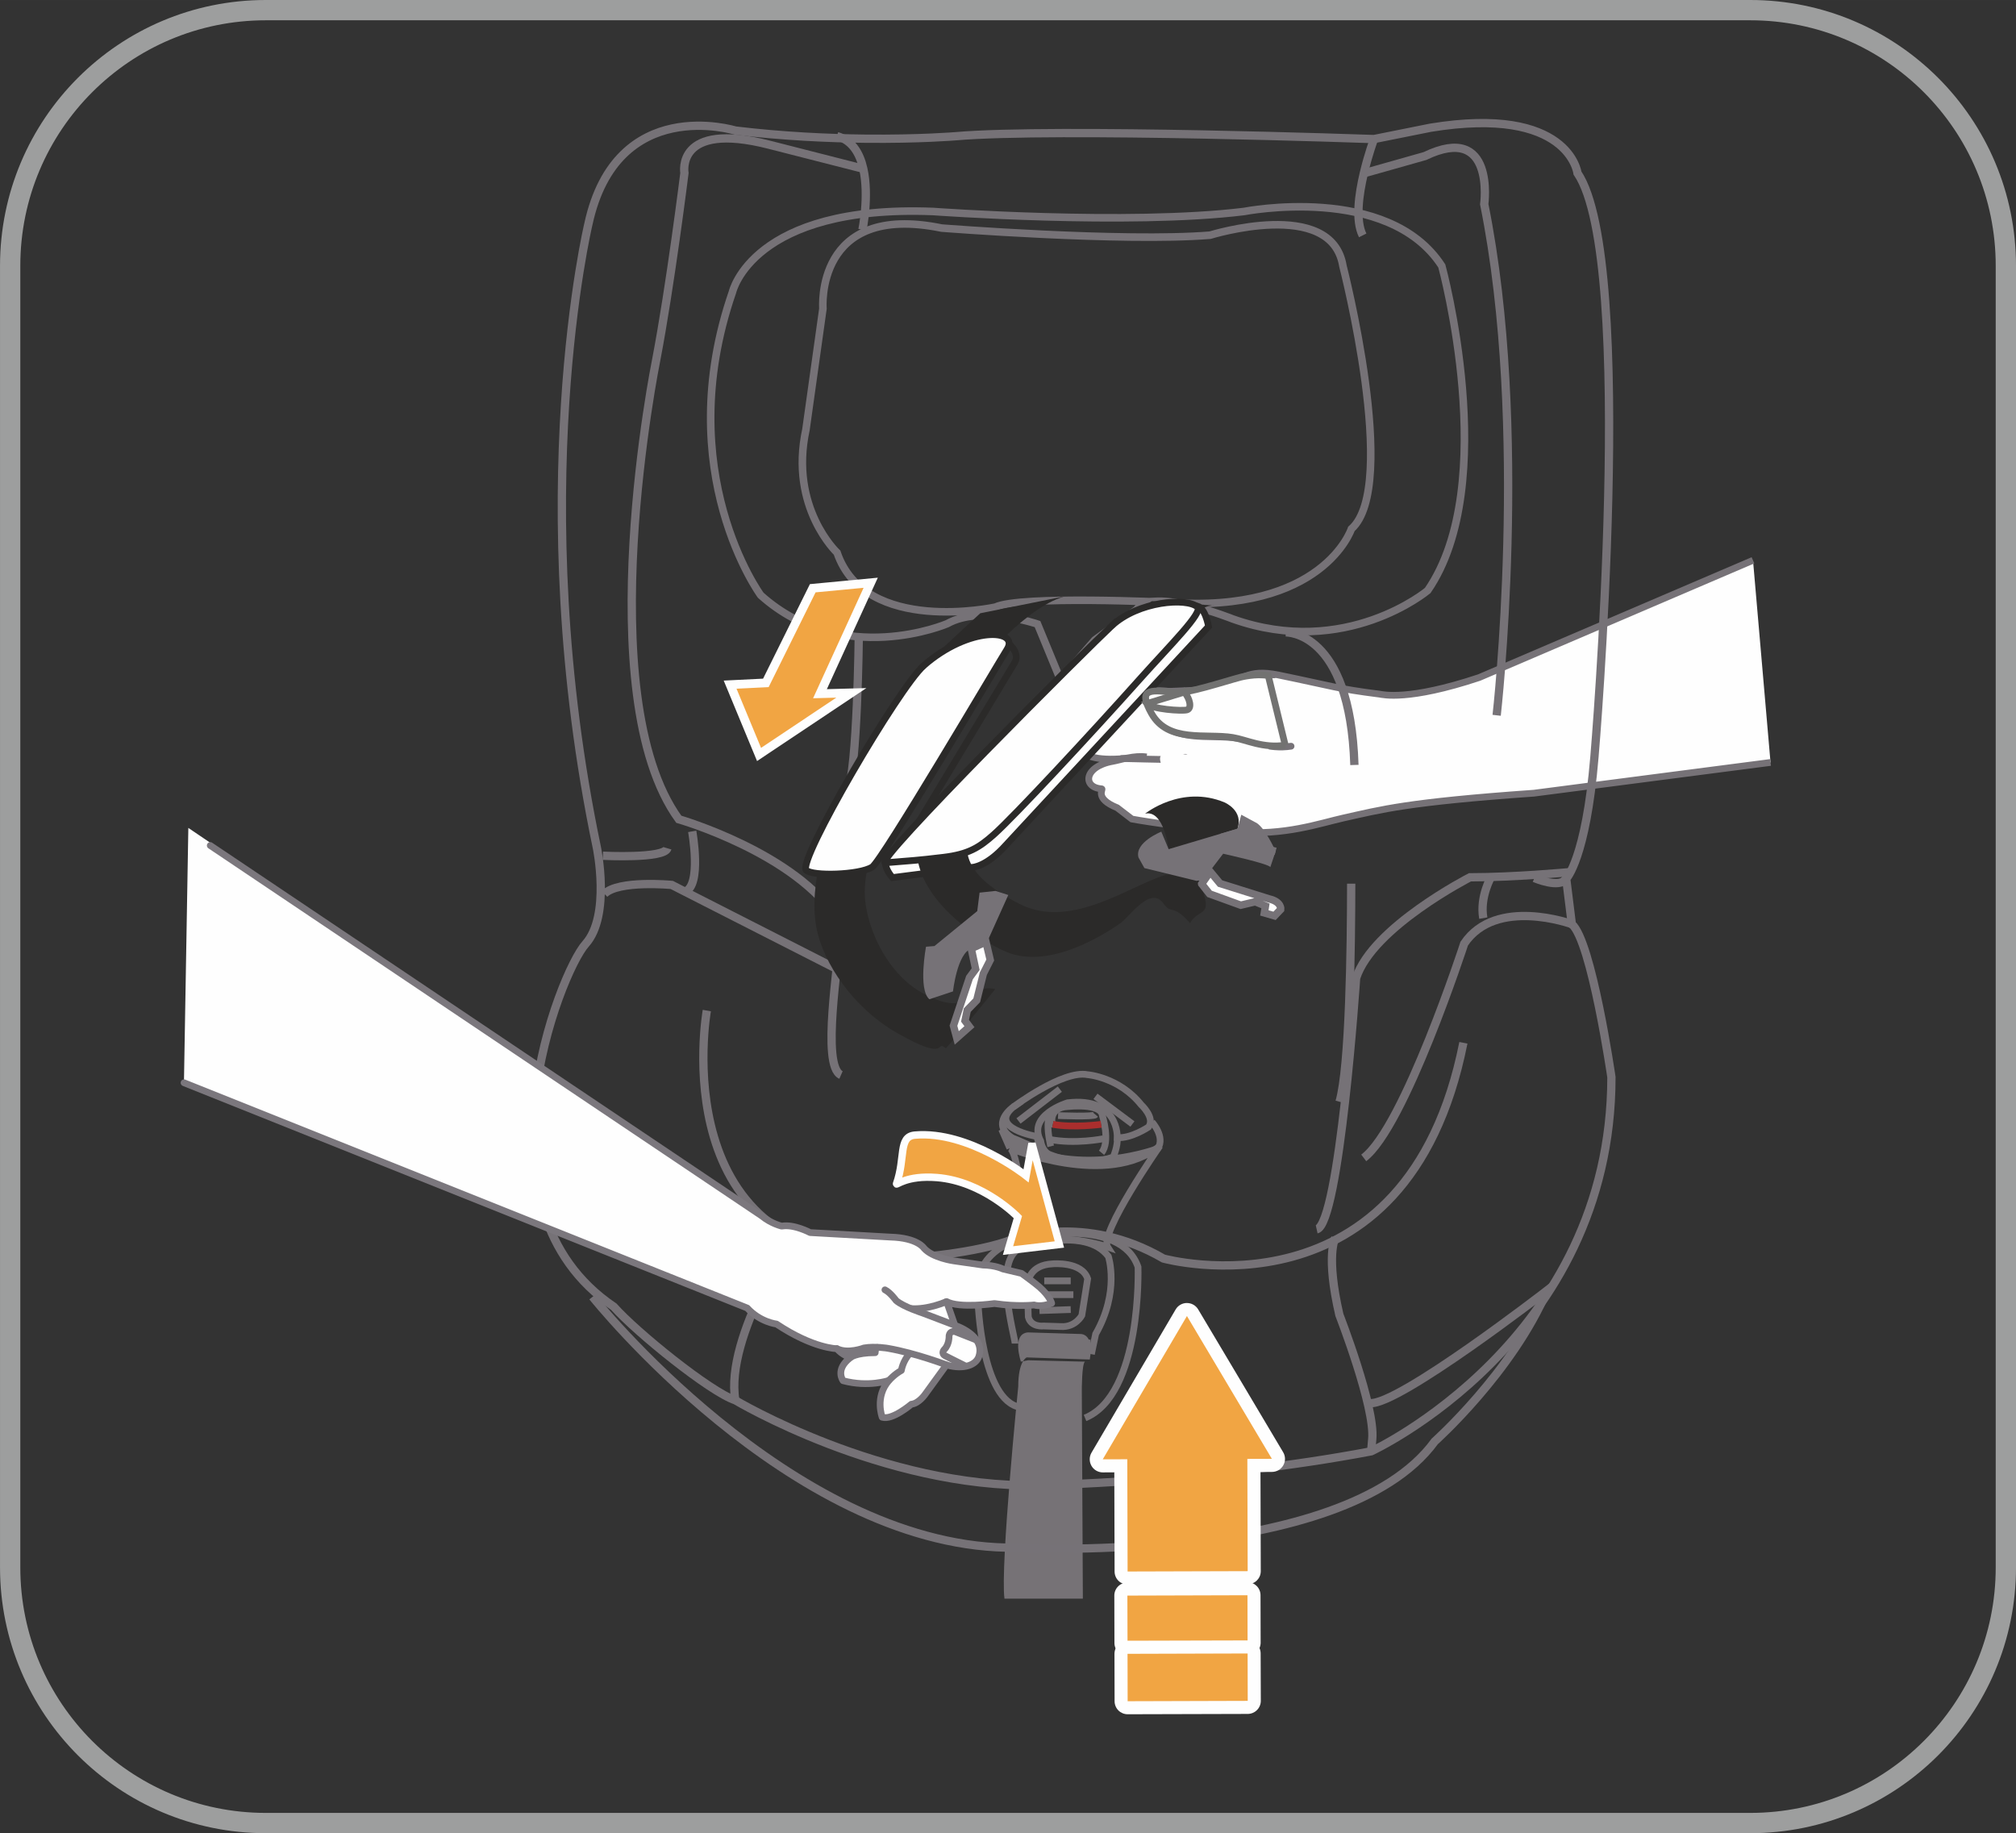
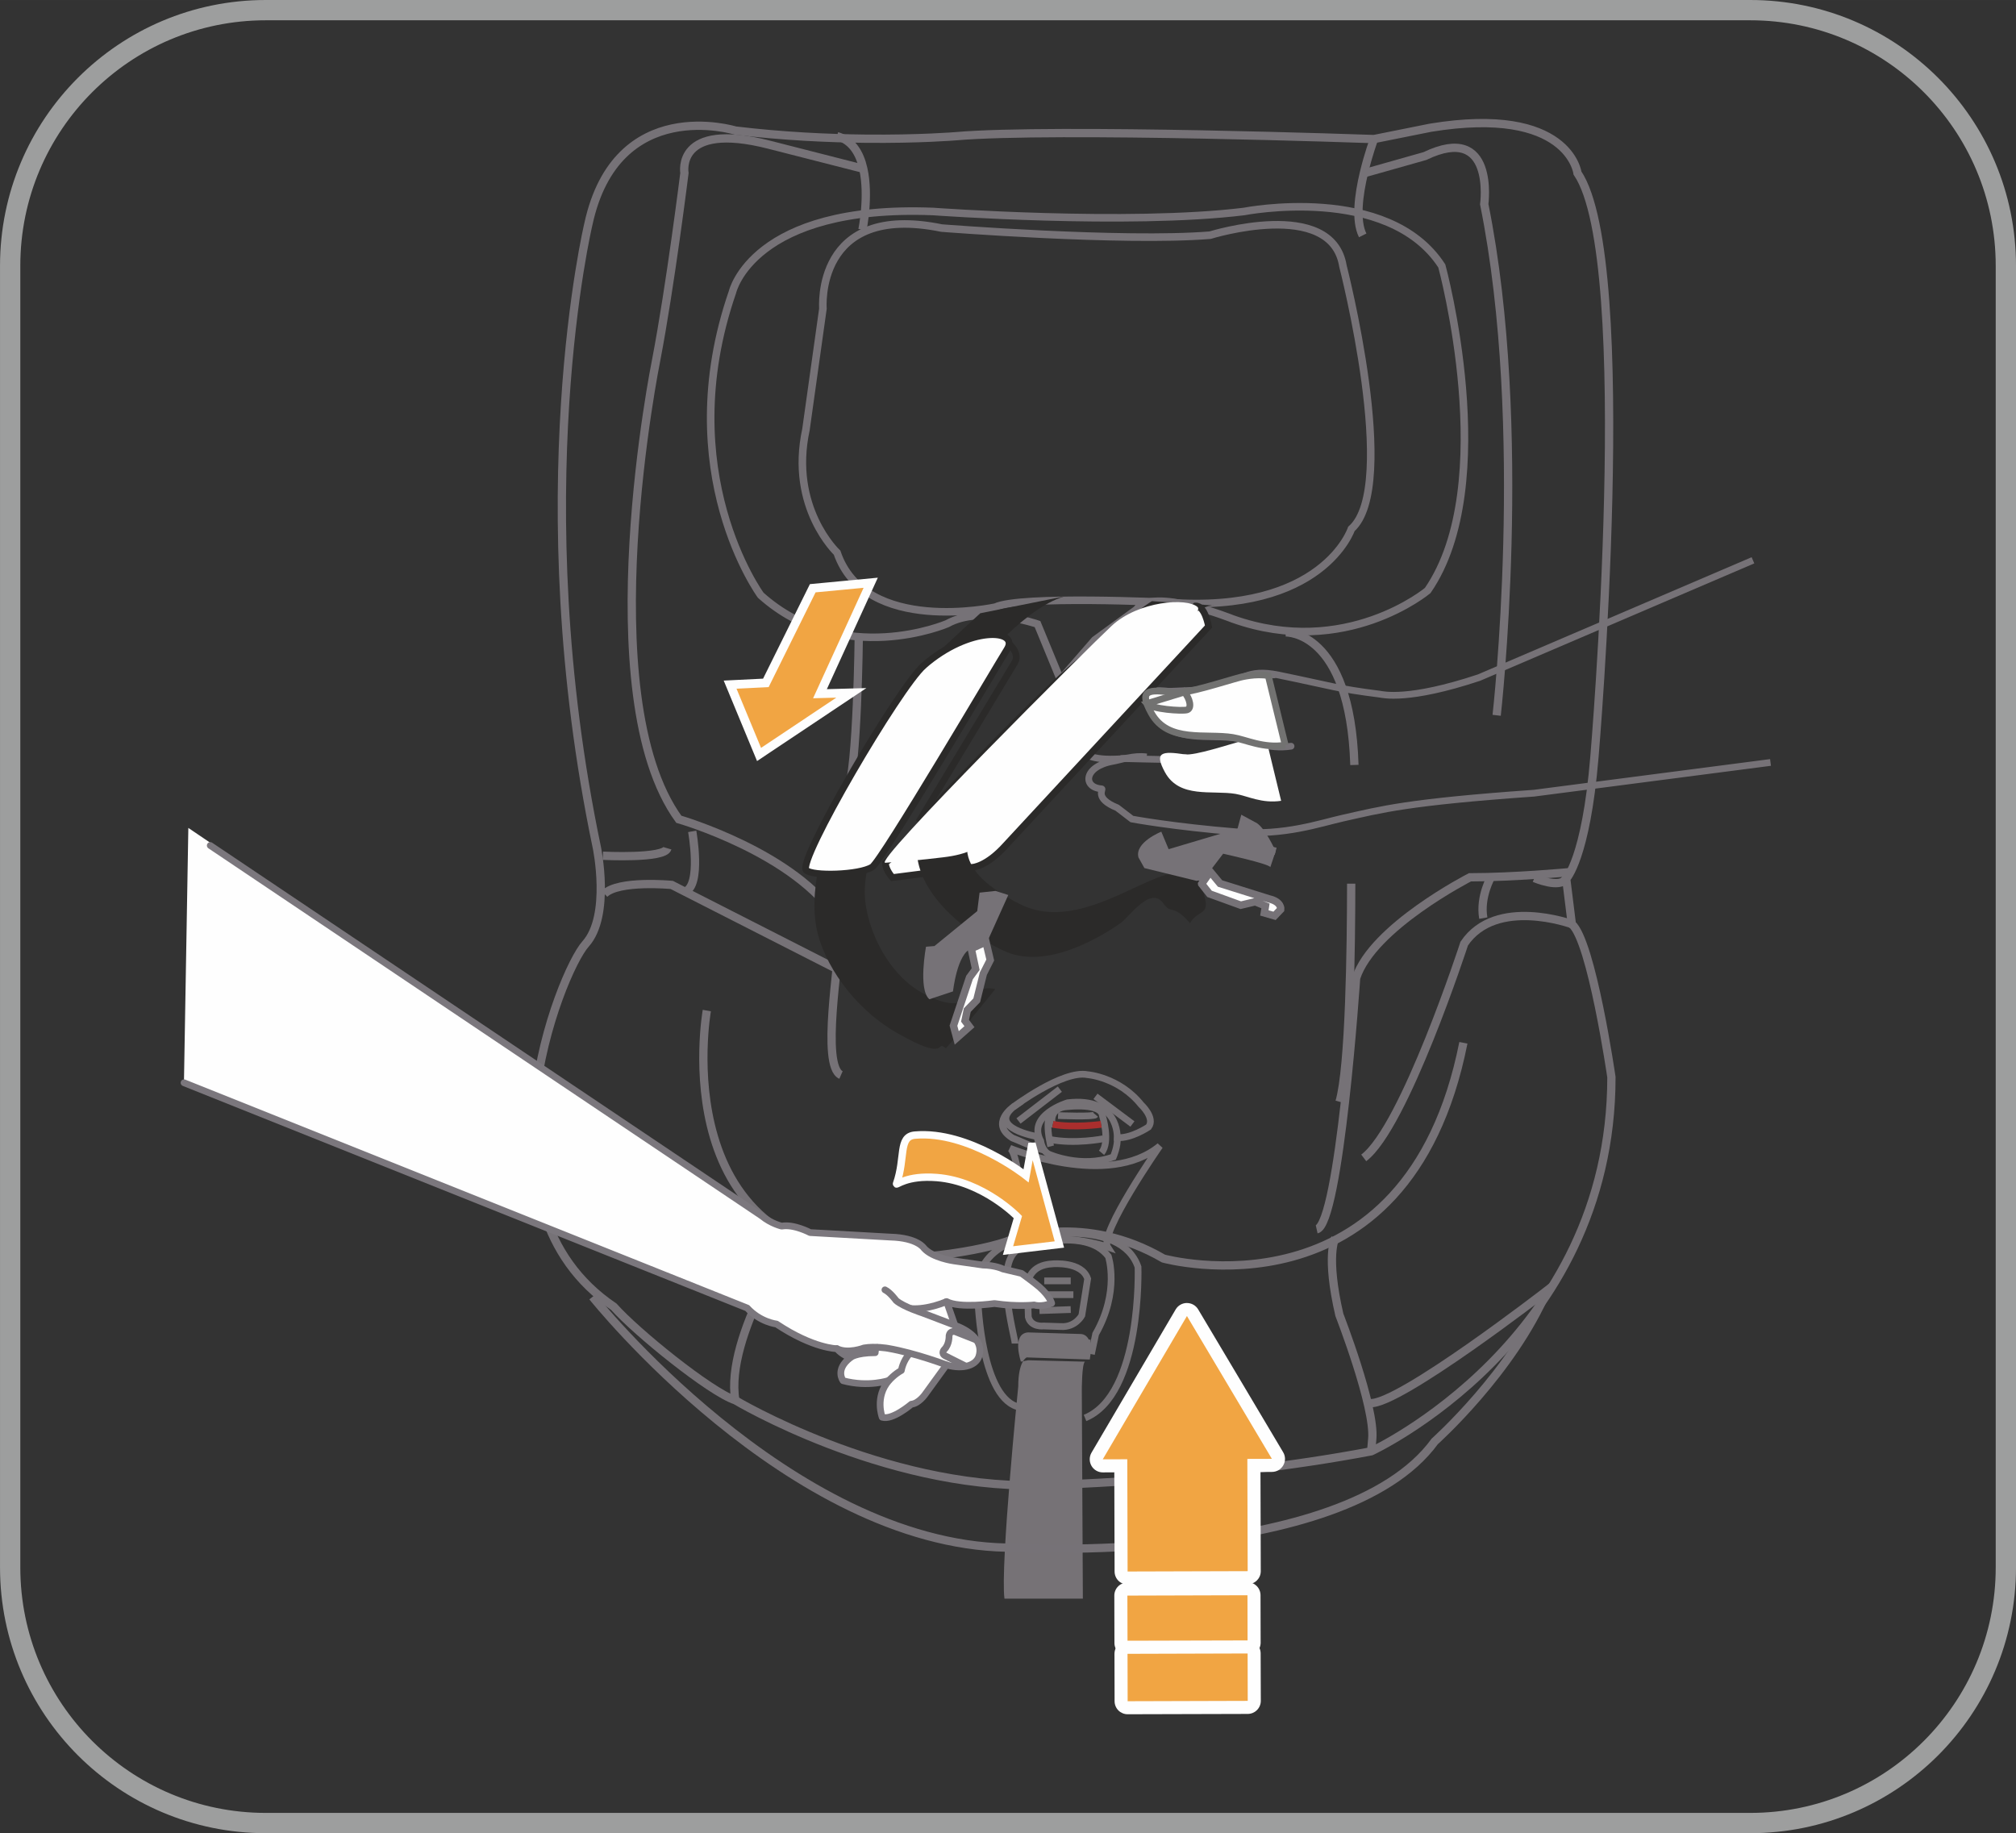
<svg xmlns="http://www.w3.org/2000/svg" xml:space="preserve" width="22.822mm" height="20.752mm" version="1.1" style="shape-rendering:geometricPrecision; text-rendering:geometricPrecision; image-rendering:optimizeQuality; fill-rule:evenodd; clip-rule:evenodd" viewBox="0 0 858.7 780.81">
  <rect x="0" y="0" width="858.7" height="780.81" fill="#333333" stroke="none" />
  <defs>
    <style type="text/css">
   
    .str10 {stroke:#FEFEFE;stroke-width:3.15;stroke-miterlimit:4}
    .str13 {stroke:#767277;stroke-width:3.16;stroke-miterlimit:4}
    .str2 {stroke:#767277;stroke-width:3.22;stroke-miterlimit:4}
    .str3 {stroke:#767277;stroke-width:3.53;stroke-miterlimit:4}
    .str12 {stroke:#FEFEFE;stroke-width:3.72;stroke-miterlimit:4}
    .str14 {stroke:#9D9E9E;stroke-width:8.64;stroke-miterlimit:4}
    .str11 {stroke:#727271;stroke-width:2.87;stroke-miterlimit:10}
    .str6 {stroke:#2B2A29;stroke-width:2.87;stroke-miterlimit:4}
    .str5 {stroke:#AA2E2D;stroke-width:2.87;stroke-miterlimit:4}
    .str0 {stroke:#767277;stroke-width:2.87;stroke-miterlimit:4}
    .str4 {stroke:#767276;stroke-width:2.87;stroke-miterlimit:4}
    .str8 {stroke:#7B777D;stroke-width:2.87;stroke-linejoin:round;stroke-miterlimit:10}
    .str1 {stroke:#767277;stroke-width:2.87;stroke-linecap:round;stroke-miterlimit:4}
    .str7 {stroke:#7B777D;stroke-width:2.87;stroke-linecap:round;stroke-linejoin:round;stroke-miterlimit:10}
    .str9 {stroke:#7B777D;stroke-width:2.87;stroke-linecap:round;stroke-linejoin:round;stroke-miterlimit:4}
    .fil1 {fill:none}
    .fil3 {fill:none;fill-rule:nonzero}
    .fil0 {fill:#FEFEFE}
    .fil5 {fill:#2B2A29}
    .fil4 {fill:#FEFEFE;fill-rule:nonzero}
    .fil7 {fill:#2B2A29;fill-rule:nonzero}
    .fil6 {fill:#F1A543;fill-rule:nonzero}
    .fil8 {fill:#767277;fill-rule:nonzero}
    .fil2 {fill:#767276;fill-rule:nonzero}
   
  </style>
  </defs>
  <g id="Warstwa_x0020_1">
-     <path class="fil0" d="M746.66 238.65l-116.66 49.95c-30.24,10.06 -40.99,7.24 -42.39,7.05 -18.55,-2.37 -19.11,-3.21 -43.02,-8.13 -13.68,-2.83 -15.26,2.32 -26.85,5.47 -9.45,2.56 -46.29,-0.96 -52.88,11.13 -5.24,9.59 17.5,5.96 4.39,7.19 -9.88,0.93 -16.32,13.36 7.65,11.91 3.02,-0.17 6.64,-1.18 11.48,-0.82 -5.41,-0.79 -10.95,1.26 -14.39,1.87 -12.42,2.19 -12.98,11.18 -4.74,11.71 0.96,0.07 -3.42,4 6.61,8.07l6.26 4.8c0,0 17.68,3.31 45.03,5.5 20.09,1.61 34.82,-3.65 45.13,-5.96 16.2,-3.6 26.88,-6.73 81.1,-10.55l100.76 -13.09 -7.46 -86.08z" />
    <path class="fil1 str0" d="M746.66 238.65l-116.66 49.95c-30.24,10.06 -40.99,7.24 -42.39,7.05 -18.55,-2.37 -19.11,-3.21 -43.02,-8.13 -13.68,-2.83 -15.26,2.32 -26.85,5.47 -9.45,2.56 -46.29,-0.96 -52.88,11.13 -5.24,9.59 17.5,5.96 4.39,7.19 -9.88,0.93 -16.32,13.36 7.65,11.91 3.02,-0.17 6.64,-1.18 11.48,-0.82 -5.41,-0.79 -10.95,1.26 -14.39,1.87 -12.42,2.19 -12.98,11.18 -4.74,11.71 0.96,0.07 -3.42,4 6.61,8.07l6.26 4.8c0,0 17.68,3.31 45.03,5.5 20.09,1.61 34.82,-3.65 45.13,-5.96 16.2,-3.6 26.88,-6.73 81.1,-10.55l100.76 -13.09" />
    <path class="fil1 str1" d="M477.78 323.08c15.58,0.28 25.95,1.02 27.01,-0.53" />
    <path class="fil1 str1" d="M549.92 317.83c-9.72,1.49 -17.01,-2.4 -22.94,-3.37 -11.71,-1.91 -28.21,2.48 -35.47,-10.59 -5.69,-10.25 -1.47,-10.57 9.97,-8.95 5.06,0.72 22.06,-4.96 28.92,-6.75 0,0 6.6,-1.73 12.1,-0.7" />
-     <path class="fil1 str1" d="M505.89 294.67c2.43,2.78 3.42,7.14 1.14,7.75 -2.28,0.61 -15.38,-0.29 -17.5,-2.75" />
    <path class="fil0" d="M545.69 341.09c-8.21,1.26 -14.38,-2.1 -19.41,-2.95 -9.91,-1.66 -23.87,2.08 -30.04,-9.16 -4.82,-8.81 -1.25,-9.09 8.42,-7.67 4.29,0.62 18.66,-4.22 24.45,-5.73 0,0 5.58,-1.49 10.25,-0.58l6.33 26.09z" />
    <path class="fil1 str2" d="M311.99 124.38c0,0 8.43,-37.33 85.46,-34.3 0,0 83.06,6.05 132.42,0 0,0 61.39,-12.12 84.26,23.2 0,0 25.28,92.82 -6.01,138.23 0,0 -34.91,29.25 -83.07,12.11 0,0 -34.38,-13.83 -40.88,-4.05l-17.87 13.03 -14.64 16.85 -9.74 -23.64c0,0 -24.01,-8.24 -38.44,-0.17 0,0 -44.53,19.17 -79.45,-12.11 0,0 -38.51,-52.47 -12.04,-129.15z" />
    <path class="fil1 str2" d="M343.3 182.9l7.22 -51.46c0,0 -3.62,-45.4 50.56,-34.3 0,0 77.04,6.05 114.35,3.03 0,0 51.77,-16.14 56.58,13.12 0,0 24.08,93.83 3.6,112 0,0 -12.02,36.32 -78.23,31.28 0,0 -62.6,-3.03 -73.43,2.02 0,0 -55.38,12.1 -67.4,-23.2 0,0 -20.47,-19.18 -13.25,-52.47z" />
    <path class="fil1 str3" d="M667.1 374.29c0,0 8.42,-8.46 12.04,-51.91 0,0 18.05,-211.25 -7.22,-248.67 0,0 -3.61,-28.98 -62.6,-19.31l-24.08 4.83c0,0 -136.02,-4.83 -178.15,-1.21 0,0 -15.39,1.29 -38.51,1.05 -15.69,-0.16 -34.95,-1.02 -55.38,-3.47 0,0 -50.56,-15.69 -62.58,39.84 0,0 -27.69,115.89 3.61,265.58 0,0 6.01,28.96 -4.82,41.04 -10.83,12.07 -50.55,112.25 12.03,154.51 9.64,10.87 40.94,36.22 51.77,39.85 0,0 62.6,37.42 128.81,36.21 0,0 72.22,-1.21 142.04,-14.48 0,0 102.31,-47.08 102.31,-159.35 0,0 -8.42,-57.94 -16.86,-65.19l-2.4 -19.31z" />
    <path class="fil1 str3" d="M367.36 97.85c0,0 2.97,-14.37 0.35,-25.98 -1.46,-6.5 -4.7,-12.12 -11.18,-13.86" />
    <path class="fil1 str3" d="M367.71 71.87l-40.08 -10.23c-40.06,-10.25 -36.1,12.07 -36.1,12.07 0,0 -6.01,48.29 -12.04,79.67 0,0 -28.88,142.45 9.63,195.56 0,0 50.13,14.4 68.01,43.19l-2.71 19.57 -62.67 -31.92 -5.6 -2.86c0,0 -22.75,-2.17 -28.71,3.81" />
    <path class="fil1 str3" d="M585.25 59.22c0,0 -2.43,6.49 -4.34,14.6 -2.14,9.03 -3.65,20.09 -0.48,26.44" />
    <path class="fil1 str3" d="M637.49 304.67c0,0 13.96,-122.32 -5.29,-217.68 0,0 4.82,-35.02 -25.27,-20.52l-26.01 7.35" />
    <path class="fil1 str3" d="M256.78 364.48c0,0 26.17,1.35 27.52,-3.17" />
    <path class="fil1 str3" d="M653.56 373.99c0,0 10.83,4.67 13.54,0.3" />
    <path class="fil1 str3" d="M338.93 524.73c0,0 -30.24,44.21 -25.73,71.68" />
    <path class="fil1 str3" d="M568.69 527.45c0,0 -4.06,7.25 1.81,32.6 0,0 15.34,39.38 13.99,52.96l-0.45 5.12" />
    <path class="fil1 str3" d="M301.07 430.43c0,0 -19.5,108.66 83,105.62 0,0 27.08,-1.37 44.69,-7.25 3.15,-1.35 33.39,-12.22 66.81,7.25 0,0 103.82,28.51 127.75,-91.9" />
    <path class="fil1 str4" d="M462.16 603.95c24.37,-9.96 22.58,-64.28 22.58,-64.28 -7.24,-21.28 -46.5,-12.68 -46.5,-12.68 -27.09,5.44 -21.67,27.17 -21.67,27.17 0,0 1.35,42.54 18.07,45.26" />
    <path class="fil1 str4" d="M432.37 572.26c0,-2.72 -9.93,-36.66 2.71,-40.74 0,0 27.1,-9.52 37.02,3.61 0,0 4.96,14.95 -5.41,33.05l-1.81 8.6" />
    <path class="fil1 str4" d="M437.55 546.01c0.68,-0.45 1.13,-7.25 10.83,-7.7 0,0 12.42,-1.13 14.9,6.34l-2.48 15.61c0,0 -2.71,5.2 -9.03,4.75l-7.22 -0.23c0,0 -5.42,0.68 -6.55,-3.85l-0.46 -14.93z" />
    <line class="fil1 str4" x1="444.79" y1="545.56" x2="456.07" y2="545.56" />
    <line class="fil1 str4" x1="457.2" y1="551.44" x2="442.53" y2="551.44" />
    <line class="fil1 str4" x1="442.75" y1="558.23" x2="456.07" y2="557.78" />
    <polygon class="fil1 str4" points="438.24,574.53 463.06,574.53 463.06,572.03 438.01,572.03 " />
    <path class="fil2" d="M434.85 579.96c0,0 -4.06,-11.77 2.93,-12.45l22.56 0.68c0,0 5.87,-0.23 3.84,10.87l-2.78 -0.09 -24.08 -0.81c0,0 -3.61,1.35 -3.61,12.44 0,0 -7.69,76.28 -5.87,90.31l33.4 0 -0.45 -88.72c0,0 0,-11.47 1.35,-12.22l-24.22 -0.6 -3.09 0.6z" />
    <path class="fil3 str3" d="M252.41 552.35c0,0 83.66,105.02 176.36,106.83 0,0 143.25,8.45 182.36,-45.26 0,0 33.11,-29.57 47.84,-64.28 0,0 -63.18,48.9 -75.38,47.99" />
    <path class="fil3 str4" d="M437.24 530.52c0,0 -2.67,-39.05 -7.11,-41.47 0,0 41.67,17.41 63.88,-0.97 0,0 -25.94,37.24 -22.21,43.06 0,0 -20.22,-7.05 -34.56,-0.62z" />
    <path class="fil3 str4" d="M431.61 471.48c0,0 -10.19,7.1 -0.37,13.22 1.47,0.49 9.08,4.03 12.03,4.84l-1.67 -5.48c0,0 -20.92,-3.56 -9.99,-12.58z" />
    <line class="fil3 str4" x1="433.82" y1="477.45" x2="451.43" y2="463.9" />
    <line class="fil3 str4" x1="466.61" y1="466.96" x2="482.35" y2="478.74" />
    <path class="fil3 str4" d="M431.61 471.48c0,0 21.1,-15.85 31.63,-13.74 0,0 13.35,0.98 22.82,12.77 0,0 6.11,5.64 3.15,9.52 0,0 -7.41,4.99 -13.34,4.51 0,0 0.93,-17.41 -21.11,-14.84 0,0 -17.41,5.17 -11.48,16.29 0,0 0.55,4.2 3.52,5.64 0,0 13.7,6.13 27.41,1.14 0,0 2.03,-4.69 1.66,-8.23" />
    <path class="fil3 str4" d="M447.54 488.25c0,0 -0.31,-1.21 -0.6,-2.96 -0.64,-3.7 -1.23,-9.79 1.16,-11.88" />
    <path class="fil3 str4" d="M469.95 485.02c0,0 -12.15,2.45 -23.02,0.26" />
    <path class="fil3 str4" d="M448.46 478.89c-0.55,-0.11 -1.85,-7.26 6.48,-7.58 0,0 14.08,-1.61 14.63,3.88 0,0 3.51,11.12 -0.38,15.8" />
    <path class="fil3 str5" d="M469.02 478.89c0,0 -11.86,1.61 -20.57,0" />
    <path class="fil3 str4" d="M450.68 475.15c0,0 15.15,0.61 15.97,-0.36" />
-     <path class="fil3 str4" d="M490.69 477.93c0,0 5.69,6.17 2.5,11.24 0,0 -32.49,12.7 -62.09,-2.54l-4.44 -5.56 3.48 7.98" />
    <path class="fil3 str3" d="M294.84 354.1c0,0 4.17,23.1 -3.07,25.67" />
    <path class="fil3 str3" d="M365.8 270.44c0,0 -0.55,57.58 -4.87,66.82 -4.35,9.24 -4.35,58.14 -3.8,64.66 0.55,6.52 -7.58,52.15 1.09,55.95" />
    <path class="fil3 str3" d="M390.72 331.83c0,0 -22.75,-8.7 -29.26,19.01" />
    <path class="fil3 str3" d="M575.53 376.38c-0.02,26.87 -0.63,77.92 -4.96,92.9" />
    <path class="fil3 str3" d="M547.56 269.35c0,0 27.52,-1.19 29.34,56.47" />
    <path class="fil3 str3" d="M668.36 371.49c0,0 -23.29,2.18 -42.25,2.18 0,0 -41.45,21.18 -48.49,42.91 0,0 -7.05,104.85 -16.79,107.03" />
    <path class="fil3 str3" d="M669.5 393.6c0,0 -32.29,-11.8 -45.83,8.31 0,0 -25.46,78.23 -42.8,91.27" />
    <path class="fil3 str3" d="M635.32 373.12c0,0 -5.15,8.69 -3.52,17.93" />
    <path class="fil4 str6" d="M509.19 258.13c4.05,-0.37 5.59,8.71 5.59,8.71l-86.42 93.22c-8.24,9.16 -14.13,9.36 -14.13,9.36l-34.09 4.37c0,0 -2.92,-3.12 -3.03,-6.31l132.07 -109.35z" />
    <path class="fil5" d="M490.67 256.04c0,0 -4.75,2.49 -27.81,21.35 -14.49,11.88 -30.34,27.45 -61.06,59.74 -33.37,35.07 16.52,64.47 27.76,68.68 16.18,6.07 36.71,-4.93 47.7,-12.62 3.85,-2.69 12.81,-16.1 18.25,-8.43 3.66,5.15 3.64,-0.28 11.38,8.43 3.71,-6.49 9.33,-2.42 5.41,-13.86 -8.81,-25.82 -46.08,22.45 -78.54,5.43 -25.63,-13.43 -29.71,-26.92 -7.05,-47.38 27.63,-24.95 78.58,-81.88 90.77,-79.44l-26.82 -1.9z" />
    <path class="fil5" d="M454.1 253.87c-29.36,7.1 -83.52,84.47 -85.72,124.17 -0.81,14.47 8.73,36.67 25.18,45.28 21.26,11.1 17.72,-4.78 30.38,-2.07 0,0 -14.04,17.61 -21.05,25.26 -4.78,-4.13 2.03,6.48 -20.75,-6.5 -16.52,-9.4 -29.22,-26.03 -33.57,-41.36 -9.96,-35.24 27.38,-98.52 44.06,-114.25 14.72,-13.88 24.9,-23.19 24.9,-23.19l36.57 -7.34z" />
    <path class="fil1 str6" d="M428.63 273.19c0,0 6.1,4.41 3.67,8.87l-40.99 68.08" />
    <path class="fil4" d="M473.53 266.54c11.42,-10.58 32.02,-12.06 36.53,-8.01 2.54,2.27 -11.7,16.31 -24.26,30.37 -21.57,24.17 -53.91,58.9 -62.43,66.5 -6.36,5.68 -10.95,8.47 -21.53,9.74 -11.28,1.37 -13.83,1.43 -24.72,2.34 -6.08,0.49 87.45,-92.65 96.41,-100.94z" />
-     <path class="fil3 str6" d="M473.53 266.54c11.42,-10.58 32.02,-12.06 36.53,-8.01 2.54,2.27 -11.7,16.31 -24.26,30.37 -21.57,24.17 -53.91,58.9 -62.43,66.5 -6.36,5.68 -10.95,8.47 -21.53,9.74 -11.28,1.37 -13.83,1.43 -24.72,2.34 -6.08,0.49 87.45,-92.65 96.41,-100.94z" />
    <path class="fil4" d="M393.45 283.49c19.34,-16.95 41.05,-15.63 35.47,-6.86 -3.76,5.92 -53.23,90.03 -57.44,92.68 -5.46,3.44 -25.53,3.97 -28.1,1.32 -3.82,-3.91 39.5,-77.86 50.07,-87.13z" />
    <path class="fil3 str6" d="M393.45 283.49c19.34,-16.95 41.05,-15.63 35.47,-6.86 -3.76,5.92 -53.23,90.03 -57.44,92.68 -5.46,3.44 -25.53,3.97 -28.1,1.32 -3.82,-3.91 39.5,-77.86 50.07,-87.13z" />
    <path class="fil4" d="M80.23 352.64l244.23 165.26c4.09,3.36 8.52,4.34 8.52,4.34 5.2,-0.93 12.08,2.75 12.08,2.75l34.1 1.91c11.71,0.29 14.41,4.75 14.41,4.75 3.69,4.14 12.62,5.38 12.62,5.38l12.45 1.79c5.51,0.11 8.47,1.66 8.47,1.66l8 1.9c0,0 5.69,4.12 7.54,5.75 4.65,4.09 5.28,6.97 5.28,6.97 -4.73,1.76 -7.46,0.71 -7.46,0.71 0,0 -7.09,0.85 -16.91,-0.61 0,0 -14.97,2.16 -20.38,-0.84l3.5 10.11c0,0 13.19,4.21 10.24,13.26 -1.14,3.53 -6.25,5.76 -13.82,3.62l-9.17 12.65c0,0 -2.72,3.81 -5.78,4.07 0,0 -8.11,6.92 -12.41,5.56 0,0 -3.32,-8.69 2.88,-15.7 0,0 -8.65,3.05 -19.55,0.13 0,0 -3.6,-4.7 3.05,-9.79 0,0 -3.61,-1.28 -5.69,-3.86 0,0 -9.97,0.02 -25.73,-10.49 0,0 -6.98,-0.79 -12.47,-6.82l-239.88 -95.94 1.87 -108.53z" />
    <path class="fil3 str7" d="M406.7 564.47l-13.8 -5.25c0,0 -8.1,-2.62 -11.19,-5.27 0,0 -2.57,-3.54 -4.78,-4.57" />
    <path class="fil3 str7" d="M403.12 581.35c0,0 -13.03,-4.99 -24.92,-7.06 0,0 -5.43,-0.97 -10.21,-0.15 0,0 -6.83,2.66 -11.54,0.28" />
    <path class="fil3 str8" d="M378.65 587.94c0,0 2.52,-2.75 5.27,-4.22 0,0 0.59,-4 3.6,-7.28" />
    <path class="fil3 str8" d="M362.15 578.27c0,0 2.27,-2.12 10.64,-2.12 0,0 -0.01,-2.13 1.25,-2.31" />
    <path class="fil3 str8" d="M403.19 554.36c0,0 -7.78,3.56 -15.2,3" />
    <path class="fil3 str8" d="M416.12 570.84l-9.19 -3.62c0,0 -2.26,-0.75 -2.68,1.74 0,0 0.18,3.66 -2.08,5.88 0,0 -1.56,1.66 0.56,2.71l8.62 4.33" />
    <path class="fil3 str9" d="M89.56 360.12l234.9 157.78c4.09,3.36 8.52,4.34 8.52,4.34 5.19,-0.93 12.08,2.75 12.08,2.75l34.1 1.91c11.72,0.29 14.41,4.75 14.41,4.75 3.69,4.14 12.63,5.38 12.63,5.38l12.45 1.79c5.51,0.11 8.48,1.66 8.48,1.66l8.01 1.9c0,0 5.67,4.11 7.54,5.75 4.64,4.09 5.27,6.97 5.27,6.97 -4.73,1.77 -7.46,0.72 -7.46,0.72 0,0 -7.09,0.85 -16.91,-0.61 0,0 -14.96,2.16 -20.38,-0.84l3.52 10.12c0,0 13.16,4.21 10.22,13.26 -1.14,3.53 -6.26,5.76 -13.82,3.62l-9.17 12.65c0,0 -2.71,3.81 -5.76,4.07 0,0 -8.11,6.93 -12.42,5.56 0,0 -3.31,-8.7 2.9,-15.7 0,0 -8.67,3.05 -19.56,0.13 0,0 -3.6,-4.7 3.06,-9.79 0,0 -3.62,-1.28 -5.7,-3.85 0,0 -9.97,0 -25.73,-10.5 0,0 -6.96,-0.78 -12.47,-6.82l-239.88 -95.94" />
    <path class="fil6" d="M451.24 530.06l-11.69 -43.03 -2.49 13.76c0,0 -24.42,-19.34 -47.39,-17.31 -7.12,0.64 -3.91,9.62 -7.8,20.71 -0.3,0.89 4.17,-3.69 17.19,-2.64 19.81,1.58 34.5,16.84 34.5,16.84l-4.21 14.27 21.89 -2.6z" />
    <path class="fil3 str10" d="M451.24 530.06l-11.69 -43.03 -2.49 13.76c0,0 -24.42,-19.34 -47.39,-17.31 -7.12,0.64 -3.91,9.62 -7.8,20.71 -0.3,0.89 4.17,-3.69 17.19,-2.64 19.81,1.58 34.5,16.84 34.5,16.84l-4.21 14.27 21.89 -2.6z" />
    <path class="fil6" d="M480.25 702.58c-0.73,0 -1.43,-0.29 -1.96,-0.81 -0.52,-0.52 -0.81,-1.23 -0.81,-1.96l-0.06 -20.19c-0.01,-1.54 1.24,-2.79 2.78,-2.79l51.15 -0.15c0.73,0 1.44,0.29 1.96,0.81 0.53,0.52 0.82,1.23 0.82,1.96l0.05 20.19c0.01,1.54 -1.23,2.78 -2.76,2.78l-51.16 0.15z" />
    <path class="fil4" d="M531.35 673.91l-0.02 0 -51.14 0.13c-1.47,0.02 -2.9,0.6 -3.93,1.64 -1.05,1.05 -1.64,2.47 -1.62,3.94l0.05 20.19c0,1.47 0.59,2.88 1.64,3.93 1.05,1.03 2.46,1.62 3.93,1.62l0.01 0 51.15 -0.15c3.08,-0.02 5.56,-2.51 5.54,-5.58l-0.05 -20.19c-0.01,-3.07 -2.49,-5.55 -5.56,-5.55zm0 5.56l0.05 20.19 -51.14 0.14 -0.06 -20.19 51.15 -0.15z" />
    <path class="fil6" d="M480.29 672.13c-1.54,0 -2.77,-1.23 -2.77,-2.77l-0.14 -45.03 -7.68 0.02c-0.99,0 -1.91,-0.53 -2.42,-1.39 -0.49,-0.87 -0.49,-1.94 0.02,-2.8l35.85 -61c0.51,-0.85 1.41,-1.38 2.39,-1.38l0.02 0c0.98,0 1.89,0.52 2.39,1.37l36.18 60.81c0.52,0.86 0.54,1.92 0.03,2.8 -0.49,0.86 -1.4,1.41 -2.42,1.41l-7.65 0.03 0.12 45.02c0.01,0.75 -0.28,1.45 -0.82,1.98 -0.51,0.52 -1.22,0.81 -1.95,0.81l-51.16 0.15z" />
    <path class="fil4" d="M505.57 554.98l-0.02 0c-1.96,0 -3.79,1.05 -4.79,2.75l-17.92 30.5 -17.93 30.52c-1,1.73 -1,3.85 -0.01,5.59 0.98,1.72 2.83,2.8 4.82,2.8l0.02 0 4.89 -0.03 0.12 42.25c0,1.47 0.59,2.88 1.63,3.93 1.05,1.03 2.46,1.62 3.92,1.62l0.02 0 51.15 -0.14c3.08,-0.02 5.56,-2.51 5.54,-5.58l-0.12 -42.25 4.9 -0.01c1.99,0 3.84,-1.08 4.82,-2.81 0.98,-1.74 0.97,-3.88 -0.07,-5.59l-18.08 -30.41 -18.11 -30.41c-1,-1.69 -2.83,-2.72 -4.78,-2.72zm0 5.56l18.09 30.41 18.09 30.41 -10.45 0.03 0.14 47.81 -51.15 0.15 -0.13 -47.81 -10.45 0.03 17.92 -30.52 17.93 -30.5z" />
    <path class="fil6" d="M480.32 727.38c-1.54,0 -2.77,-1.23 -2.77,-2.77l-0.07 -20.19c0,-0.73 0.29,-1.45 0.81,-1.96 0.52,-0.53 1.22,-0.82 1.97,-0.82l51.16 -0.15c1.53,0 2.78,1.25 2.78,2.78l0.05 20.19c0.02,0.75 -0.27,1.45 -0.81,1.96 -0.52,0.53 -1.22,0.82 -1.95,0.82l-51.16 0.15z" />
    <path class="fil4" d="M531.41 698.7l-0.02 0 -51.15 0.13c-1.47,0.01 -2.89,0.6 -3.92,1.64 -1.05,1.05 -1.62,2.47 -1.62,3.94l0.05 20.19c0,1.47 0.59,2.88 1.63,3.93 1.05,1.03 2.46,1.62 3.92,1.62l0.02 0 51.15 -0.14c3.08,-0.02 5.56,-2.51 5.56,-5.58l-0.07 -20.19c0,-3.07 -2.5,-5.55 -5.56,-5.55zm0 5.56l0.05 20.19 -51.15 0.15 -0.05 -20.19 51.15 -0.15z" />
    <path class="fil4 str11" d="M547.44 317.4c-9.47,1.44 -16.6,-2.35 -22.39,-3.29 -11.42,-1.86 -27.54,2.43 -34.63,-10.33 -5.55,-10.01 -1.41,-10.32 9.73,-8.75 4.95,0.7 21.54,-4.83 28.23,-6.58 0,0 6.45,-1.69 11.82,-0.69l7.23 29.64z" />
    <path class="fil4 str11" d="M504.46 294.79c2.38,2.71 3.34,6.97 1.11,7.57 -2.23,0.58 -15.01,-0.29 -17.08,-2.68l15.96 -4.88z" />
    <polygon class="fil6" points="362.62,295.11 323.31,321.35 310.99,291.61 326.21,290.86 346.18,250.55 370.87,248.21 349.26,295.47 " />
    <polygon class="fil3 str12" points="362.62,295.11 323.31,321.35 310.99,291.61 326.21,290.86 346.18,250.55 370.87,248.21 349.26,295.47 " />
-     <path class="fil7" d="M487.75 346.56c0,0 15.49,-12.47 33.86,-4.78 0,0 8.16,3.45 5.5,11.19l-29.32 8.73c0,0 -1.99,-16.94 -10.03,-15.14z" />
    <path class="fil8" d="M494.66 354.23c0,0 -11.5,4.56 -9.73,10.99l2.52 4.52 22.21 5.44 2.96 -0.6 8.38 -10.96c0,0 20.04,4.41 20.07,5.76l2.28 -6.8c0,0 -4.82,-10.94 -8.9,-12.47l-5.73 -3.1 -1.61 5.96 -29.34 8.72 -3.12 -7.47z" />
    <polyline class="fil3 str13" points="488.43,365.68 504.11,367.5 512.62,374.59 " />
    <path class="fil3 str13" d="M543.36 362.59c0,0 -30.37,-7.96 -36.82,4.85" />
    <path class="fil4" d="M511.85 376.49l3.34 4.23 13.31 4.83 6.16 -1.47 4.36 1.79 -0.48 2.97 4.34 1.25 2.64 -2.75c0,0 0.46,-3.25 -4.96,-4.47l-20.89 -6.56 -4.16 -5.03 -3.66 5.2z" />
    <path class="fil3 str13" d="M511.85 376.49l3.34 4.23 13.31 4.83 6.16 -1.47 4.36 1.79 -0.48 2.97 4.34 1.25 2.64 -2.75c0,0 0.46,-3.25 -4.96,-4.47l-20.89 -6.56 -4.16 -5.03 -3.66 5.2z" />
    <path class="fil8" d="M394.43 403.24c0,0 -3.44,18.23 1.43,22.37l10.06 -3.34c0,0 1.78,-16.27 7.79,-18.21l7.45 -4.41 8.31 -18.44 -5.41 -1.74 -6.82 0.73 -0.99 7.87 -18.23 14.88 -3.6 0.29z" />
    <path class="fil3 str13" d="M398.66 417.59c0,0 4.26,-19.21 14.63,-18.94l3.53 -1.19 6.57 -15.21" />
    <polygon class="fil4" points="419.96,401.19 421.79,408.9 418.85,414.7 416.03,426.05 412,430.23 411.05,434.78 412.93,437.29 407.52,442.08 406.12,436.87 412.95,416.37 415.57,412.79 413.71,404.04 " />
    <polygon class="fil3 str13" points="419.96,401.19 421.79,408.9 418.85,414.7 416.03,426.05 412,430.23 411.05,434.78 412.93,437.29 407.52,442.08 406.12,436.87 412.95,416.37 415.57,412.79 413.71,404.04 " />
    <path class="fil3 str14" d="M745.48 776.49l-632.25 0c-60.14,0 -108.9,-48.76 -108.9,-108.9l0 -554.37c0,-60.15 48.76,-108.9 108.9,-108.9l632.25 0c60.14,0 108.9,48.75 108.9,108.9l0 554.37c0,60.14 -48.76,108.9 -108.9,108.9z" />
  </g>
</svg>